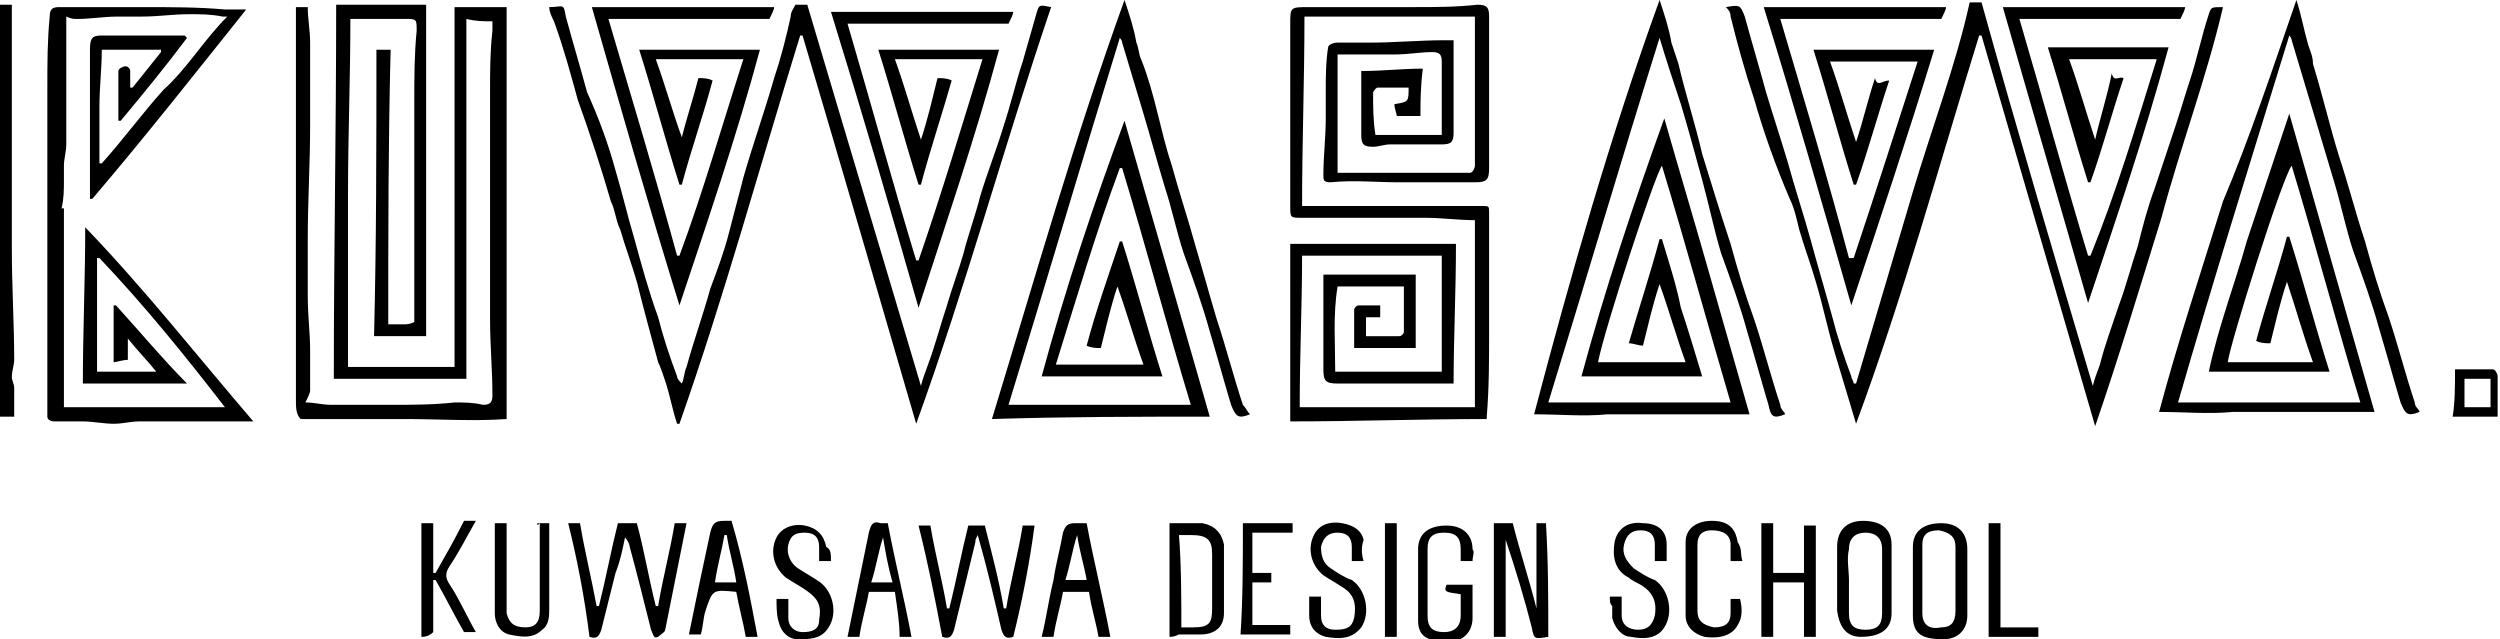
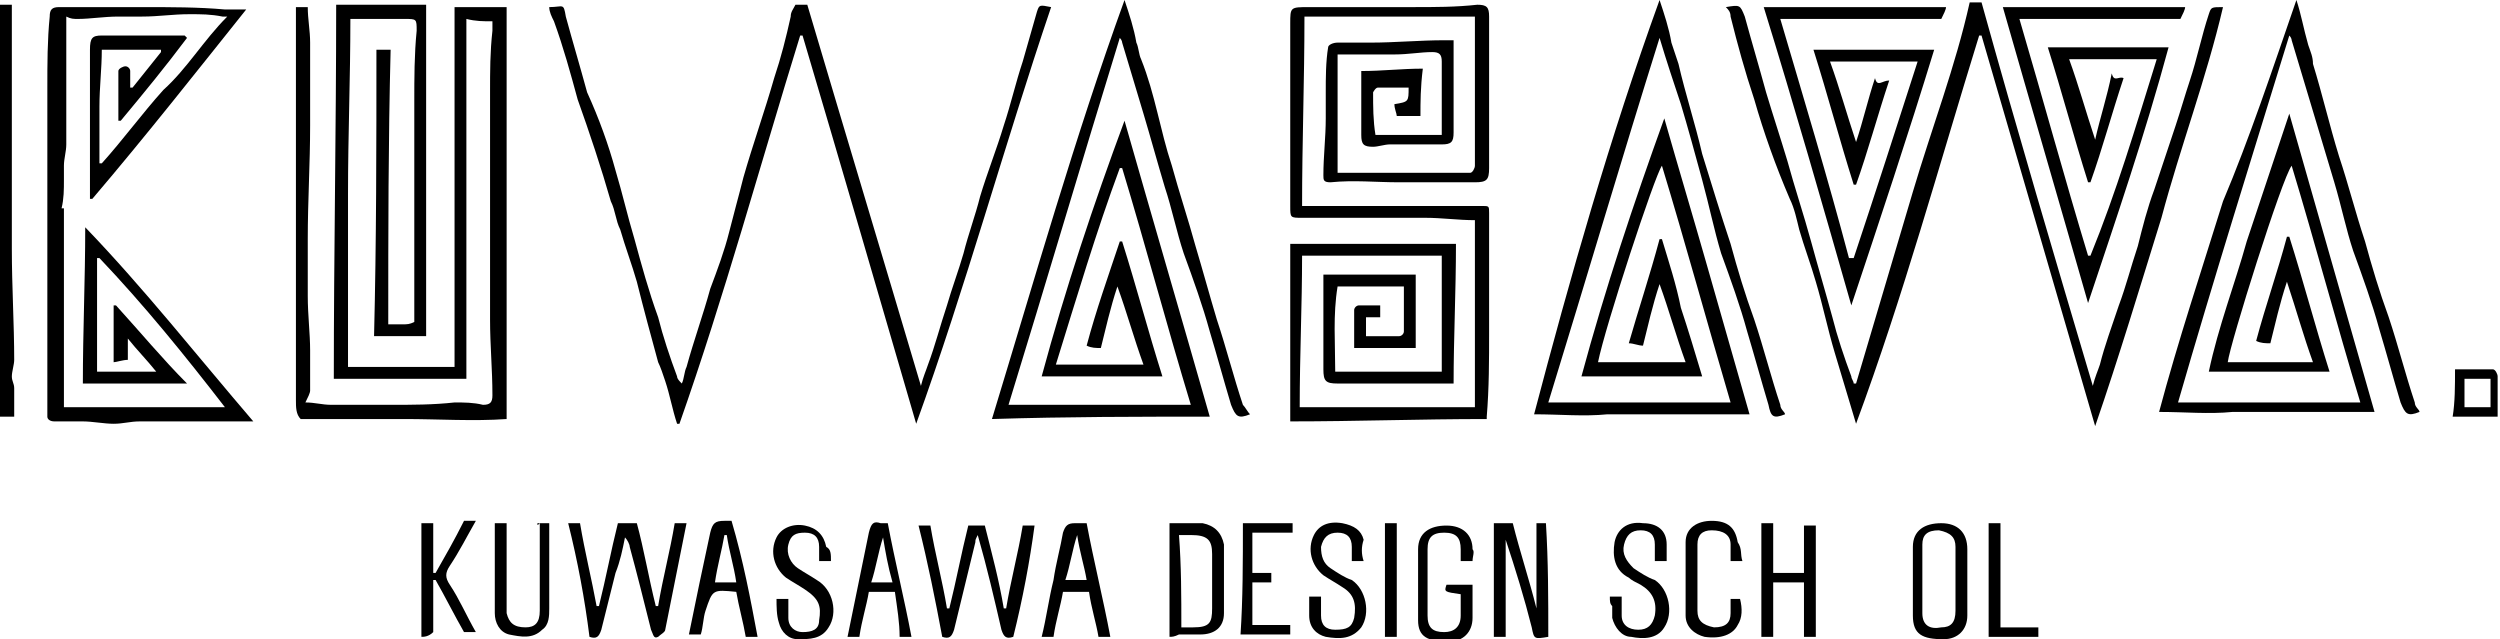
<svg xmlns="http://www.w3.org/2000/svg" version="1.1" id="kds" x="0px" y="0px" viewBox="0 0 105.6 27" style="enable-background:new 0 0 105.6 27;" xml:space="preserve">
  <path d="M61.4,1.7c0,0.7,0,1.4,0,2.1c0,0.6,0,1.2,0,1.8c0,0.4-0.1,0.5-0.5,0.5c-0.7,0-1.5,0-2.2,0c-0.2,0-0.5,0.1-0.7,0.1  c-0.4,0-0.5-0.1-0.5-0.5c0-0.9,0-1.8,0-2.7c0.9,0,1.7-0.1,2.6-0.1C60,3.7,60,4.3,60,4.9c-0.3,0-0.6,0-1,0c0-0.1-0.1-0.3-0.1-0.5  c0.6-0.1,0.6-0.1,0.6-0.7c-0.4,0-0.8,0-1.3,0c-0.1,0-0.2,0.2-0.2,0.2c0,0.6,0,1.2,0.1,1.8c1,0,1.9,0,2.8,0c0-0.4,0-0.7,0-1  c0-0.7,0-1.4,0-2.1c0-0.3-0.1-0.4-0.4-0.4c-0.5,0-1,0.1-1.6,0.1s-1.3,0-1.9,0c-0.1,0-0.3,0-0.5,0c0,1.7,0,3.3,0,5c0.4,0,0.8,0,1.2,0  c0.2,0,0.4,0,0.6,0c1,0,1.9,0,2.9,0c0.3,0,0.6,0,0.9,0c0.1,0,0.2-0.2,0.2-0.3c0-0.7,0-1.4,0-2.1c0-1.4,0-2.8,0-4.2  c-2.4,0-4.8,0-7.2,0c0,2.7-0.1,5.3-0.1,8c0.7,0,1.3,0,1.9,0c1.3,0,2.6,0,3.8,0c0.6,0,1.3,0,1.9,0c0.3,0,0.3,0,0.3,0.3  c0,0.9,0,1.7,0,2.6c0,0.8,0,1.6,0,2.4c0,1.2,0,2.4-0.1,3.6c0,0,0,0,0,0.1c-2.8,0-5.5,0.1-8.3,0.1c0-2.5,0-5,0-7.5c2.3,0,4.6,0,7,0  c0,2-0.1,4-0.1,5.9c-0.9,0-1.7,0-2.6,0c-0.8,0-1.5,0-2.3,0c-0.5,0-0.6-0.1-0.6-0.6c0-1,0-1.9,0-2.9c0-0.3,0-0.7,0-1.1  c1.3,0,2.6,0,3.9,0c0,1,0,2,0,3.1c-0.8,0-1.7,0-2.6,0c0-0.5,0-1,0-1.6c0-0.1,0.1-0.2,0.2-0.2c0.3,0,0.6,0,0.9,0c0,0.2,0,0.3,0,0.5  c-0.2,0-0.4,0-0.6,0c0,0.2,0,0.5,0,0.8c0.5,0,0.9,0,1.4,0c0.1,0,0.2-0.1,0.2-0.2c0-0.6,0-1.3,0-1.9c-1,0-1.9,0-2.8,0  c-0.2,1.2-0.1,2.4-0.1,3.6c1.5,0,3,0,4.5,0c0-1.7,0-3.3,0-4.9c-2,0-3.9,0-5.9,0c0,2.1-0.1,4.2-0.1,6.4c2.5,0,4.9,0,7.4,0  c0-2.6,0-5.3,0-7.9c-0.7,0-1.4-0.1-2.1-0.1c-0.8,0-1.7,0-2.5,0c-0.9,0-1.8,0-2.7,0c-0.5,0-0.5,0-0.5-0.5c0-1,0-2.1,0-3.1  c0-0.8,0-1.6,0-2.3c0-0.2,0-0.4,0-0.6c0-0.4,0-0.9,0-1.3c0-0.1,0-0.3,0-0.4c0-0.7,0-0.7,0.8-0.7c1.5,0,2.9,0,4.4,0  c0.9,0,1.8,0,2.7-0.1c0.4,0,0.5,0.1,0.5,0.5c0,1.5,0,3,0,4.5c0,0.6,0,1.3,0,1.9c0,0.5-0.1,0.6-0.6,0.6c-1.1,0-2.1,0-3.2,0  c-1,0-1.9-0.1-2.9,0c-0.3,0-0.3-0.1-0.3-0.3C55.9,6.6,56,5.8,56,5c0-0.4,0-0.7,0-1.1c0-0.6,0-1.3,0.1-1.9c0-0.1,0.2-0.2,0.4-0.2  c0.5,0,0.9,0,1.4,0c1,0,2.1-0.1,3.1-0.1C61.1,1.7,61.3,1.7,61.4,1.7z" />
  <path d="M15.9,2.1c0.2,0,0.4,0,0.6,0c-0.1,3.9-0.1,7.7-0.1,11.6c0.3,0,0.5,0,0.6,0c0.2,0,0.3,0,0.5-0.1c0-0.8,0-1.6,0-2.4  c0-1.1,0-2.2,0-3.2c0-1.2,0-2.4,0-3.7c0-1,0-2,0.1-3c0-0.5,0-0.5-0.5-0.5c-0.7,0-1.5,0-2.3,0c0,2.5-0.1,4.9-0.1,7.4  c0,2.4,0,4.8,0,7.3c1.5,0,3,0,4.5,0c0-5.1,0-10.2,0-15.2c0.8,0,1.5,0,2.2,0c0,5.8,0,11.6,0,17.4c-1.4,0.1-2.9,0-4.3,0  c-1.5,0-2.9,0-4.4,0c-0.2-0.2-0.2-0.5-0.2-0.8c0-0.9,0-1.7,0-2.6c0-0.9,0-1.8,0-2.7c0-1.1,0-2.1,0-3.2c0-1.4,0-2.8,0-4.2  c0-1.3,0-2.6,0-3.9c0.2,0,0.4,0,0.5,0c0,0.5,0.1,1,0.1,1.5c0,0.4,0,0.7,0,1.1c0,0.8,0,1.6,0,2.4c0,1.6-0.1,3.2-0.1,4.8  c0,0.8,0,1.6,0,2.4c0,0.8,0.1,1.6,0.1,2.3c0,0.6,0,1.1,0,1.7c0,0.1-0.1,0.3-0.2,0.5c0.4,0,0.7,0.1,1.1,0.1c0.8,0,1.7,0,2.5,0  c0.9,0,1.8,0,2.7-0.1c0.4,0,0.8,0,1.2,0.1c0.3,0,0.4-0.1,0.4-0.4c0-1.1-0.1-2.1-0.1-3.2c0-2.1,0-4.1,0-6.2c0-0.2,0-0.5,0-0.7  c0-0.9,0-1.8,0-2.7s0-1.7,0.1-2.6c0-0.1,0-0.3,0-0.4c-0.4,0-0.7,0-1.1-0.1c0,5.1,0,10.1,0,15.2c-1.8,0-3.6,0-5.6,0  c0-5.3,0.1-10.5,0.1-15.8c1.3,0,2.5,0,3.8,0c0,4.7,0,9.3,0,14c-0.8,0-1.5,0-2.2,0C15.9,10.2,15.9,6.1,15.9,2.1z" />
  <path d="M9.6,0.7c-0.1,0-0.1,0-0.2,0C8.9,0.6,8.5,0.6,8,0.6c-0.7,0-1.3,0.1-2,0.1c-0.3,0-0.7,0-1,0c-0.6,0-1.2,0.1-1.7,0.1  c-0.2,0-0.3,0-0.5-0.1c0,0.8,0,1.6,0,2.5c0,0.2,0,0.3,0,0.5c0,0.4,0,0.8,0,1.2s0,0.8,0,1.2c0,0.3-0.1,0.6-0.1,0.9c0,0.2,0,0.4,0,0.6  c0,0.4,0,0.8-0.1,1.2h0.1c0-0.1,0-0.3,0-0.4l0,0c0,2.9,0,5.9,0,8.8c2.3,0,4.5,0,6.8,0c-1.7-2.2-3.4-4.3-5.3-6.3H4.1  c0,1.6,0,3.2,0,4.8c0.8,0,1.6,0,2.5,0c-0.4-0.5-0.8-0.9-1.2-1.4c0,0.4,0,0.6,0,0.9c-0.2,0-0.5,0.1-0.6,0.1c0-0.8,0-1.6,0-2.4h0.1  c1,1.1,2,2.3,3,3.3c-1.4,0-2.9,0-4.4,0c0-2.2,0.1-4.4,0.1-6.6c2.5,2.6,4.7,5.4,7.1,8.2c-0.9,0-1.8,0-2.6,0c-0.7,0-1.5,0-2.2,0  c-0.4,0-0.7,0.1-1.1,0.1s-0.9-0.1-1.3-0.1s-0.8,0-1.2,0c-0.2,0-0.3-0.1-0.3-0.2c0-0.7,0-1.5,0-2.2c0-0.6,0-1.2,0-1.8  c0-0.9,0-1.7,0-2.6c0-1,0-2,0-3c0-1.4,0-2.9,0-4.3c0-1,0-2,0.1-3c0-0.3,0.1-0.4,0.4-0.4c1.2,0,2.4,0,3.5,0c1.2,0,2.4,0,3.5,0.1  c0.3,0,0.6,0,0.9,0c-2,2.5-4.2,5.3-6.5,8H3.8c0-0.2,0-0.3,0-0.5c0-0.3,0-0.7,0-1c0-0.8,0-1.7,0-2.5s0-1.5,0-2.3  c0-0.5,0.1-0.6,0.5-0.6c1.2,0,2.4,0,3.5,0l0.1,0.1C7,2.8,6.1,3.9,5.1,5.1H5C5,4.4,5,3.7,5,3c0-0.1,0.2-0.2,0.3-0.2  c0.1,0,0.2,0.1,0.2,0.2c0,0.2,0,0.5,0,0.7h0.1c0.4-0.5,0.8-1,1.2-1.5V2.1c-0.8,0-1.6,0-2.5,0c0,0.8-0.1,1.6-0.1,2.4s0,1.6,0,2.4h0.1  c0.9-1,1.7-2.1,2.6-3.1C7.9,2.9,8.6,1.7,9.6,0.7z" />
  <path d="M97,0c0.2,0.6,0.3,1.2,0.5,1.9c0.1,0.3,0.2,0.5,0.2,0.8c0.4,1.3,0.7,2.6,1.1,3.9c0.4,1.2,0.7,2.4,1.1,3.6  c0.3,1.1,0.6,2.1,1,3.2c0.4,1.2,0.7,2.4,1.1,3.6c0,0.2,0.2,0.3,0.2,0.4c-0.5,0.2-0.6,0.1-0.8-0.4c-0.3-1-0.6-2.1-0.9-3.1  c-0.3-1.1-0.7-2.2-1.1-3.3c-0.3-0.9-0.5-1.9-0.8-2.9s-0.6-2-0.9-3s-0.6-2-0.9-3c0,0,0-0.1-0.1-0.2C95.1,6.7,93.5,11.8,92,17  c2.6,0,5.2,0,7.7,0c-1-3.3-1.9-6.7-2.9-10c-0.4,0.5-2.6,7.5-2.7,8.3c1.2,0,2.4,0,3.6,0c-0.4-1.1-0.7-2.2-1.1-3.4  c-0.3,0.9-0.5,1.8-0.7,2.6c-0.2,0-0.4,0-0.6-0.1c0.4-1.5,0.9-2.9,1.3-4.4h0.1c0.6,1.9,1.1,3.8,1.7,5.7c-1.7,0-3.4,0-5.1,0  c0.4-1.9,1.1-3.7,1.6-5.5c0.6-1.8,1.2-3.6,1.8-5.4c1.2,4.2,2.4,8.4,3.6,12.6c-1,0-2,0-3,0s-2,0-3,0c-1,0.1-2,0-3.1,0  c0.8-3,1.8-6,2.7-8.9C95,5.9,96,2.9,97,0L97,0z" />
  <path d="M70.1,0c0.2,0.6,0.4,1.2,0.5,1.8c0.1,0.3,0.2,0.6,0.3,0.9c0.3,1.3,0.7,2.5,1,3.8c0.4,1.3,0.8,2.6,1.2,3.8  c0.3,1.1,0.6,2.1,1,3.2c0.4,1.2,0.7,2.4,1.1,3.6c0,0.2,0.2,0.3,0.2,0.4c-0.5,0.2-0.6,0.1-0.7-0.4c-0.3-1-0.6-2.1-0.9-3.1  c-0.3-1.1-0.7-2.2-1.1-3.3c-0.3-1-0.5-2-0.8-3.1S71.3,5.4,71,4.4c-0.3-0.9-0.6-1.8-0.9-2.8C68.5,6.7,67,11.8,65.4,17  c2.7,0,5.2,0,7.7,0c-1-3.4-1.9-6.7-2.9-10c-0.3,0.4-2.4,6.8-2.7,8.3c1.2,0,2.4,0,3.7,0c-0.4-1.1-0.7-2.2-1.1-3.3  c-0.3,0.9-0.5,1.8-0.7,2.6c-0.2,0-0.4-0.1-0.6-0.1c0.4-1.4,0.9-2.9,1.3-4.4h0.1c0.3,1,0.6,1.9,0.8,2.9c0.3,0.9,0.6,1.9,0.9,2.9  c-1.7,0-3.4,0-5.1,0c1-3.7,2.2-7.3,3.5-10.9c0.6,2.1,1.2,4.1,1.8,6.2c0.6,2.1,1.2,4.2,1.8,6.3c-1,0-2,0-3,0s-2,0-3,0  c-1,0.1-2,0-3.1,0C66.3,11.8,68,5.8,70.1,0z" />
  <path d="M52.8,17.5c-0.5,0.2-0.6,0.1-0.8-0.4c-0.3-1-0.6-2.1-0.9-3.1c-0.3-1.1-0.7-2.2-1.1-3.3c-0.3-0.9-0.5-1.9-0.8-2.8  c-0.3-1-0.6-2.1-0.9-3.1c-0.3-1-0.6-2-0.9-3c0,0,0-0.1-0.1-0.2c-1.6,5.2-3.1,10.3-4.7,15.5c2.6,0,5.2,0,7.7,0c-1-3.3-1.9-6.7-2.9-10  h-0.1c-1,2.7-1.8,5.4-2.7,8.3c1.3,0,2.4,0,3.7,0c-0.4-1.1-0.7-2.2-1.1-3.3c-0.3,0.9-0.5,1.8-0.7,2.6c-0.2,0-0.4,0-0.6-0.1  c0.4-1.5,0.9-2.9,1.4-4.4h0.1c0.6,1.9,1.1,3.8,1.7,5.7c-1.7,0-3.4,0-5.1,0c1-3.7,2.2-7.3,3.5-10.8c1.2,4.2,2.4,8.3,3.6,12.5  c-3,0-6,0-9.2,0.1c1.8-5.9,3.5-11.9,5.6-17.7c0.2,0.6,0.4,1.2,0.5,1.8c0.1,0.2,0.1,0.5,0.2,0.7C48.8,4,49,5.5,49.5,7  c0.3,1.1,0.7,2.3,1,3.4c0.3,1,0.6,2.1,0.9,3.1c0.4,1.2,0.7,2.4,1.1,3.6C52.6,17.2,52.7,17.4,52.8,17.5z" />
  <path d="M38.7,17.9c-1.6-5.5-3.2-11-4.8-16.4h-0.1c-1.7,5.5-3.2,11-5.1,16.4h-0.1c-0.2-0.6-0.3-1.2-0.5-1.8  c-0.1-0.3-0.2-0.6-0.3-0.8c-0.3-1.1-0.6-2.2-0.9-3.4c-0.2-0.7-0.5-1.5-0.7-2.2C26,9.3,26,8.9,25.8,8.5c-0.4-1.4-0.9-2.9-1.4-4.3  c-0.3-1.1-0.6-2.2-1-3.3c-0.1-0.2-0.2-0.4-0.2-0.6c0.6,0,0.6-0.2,0.7,0.4c0.3,1.1,0.6,2.1,0.9,3.2C25.3,5,25.7,6.1,26,7.2  c0.3,1,0.5,1.9,0.8,2.9c0.3,1.1,0.6,2.2,1,3.3c0.2,0.8,0.5,1.7,0.8,2.5c0,0.1,0.1,0.2,0.2,0.3c0.1-0.2,0.1-0.5,0.2-0.7  c0.3-1.1,0.7-2.2,1-3.3c0.3-0.8,0.6-1.6,0.8-2.4C31,9,31.2,8.3,31.4,7.5c0.4-1.4,0.9-2.8,1.3-4.2c0.3-0.9,0.5-1.7,0.7-2.6  c0-0.2,0.1-0.3,0.2-0.5c0.2,0,0.3,0,0.5,0c1.6,5.4,3.2,10.7,4.8,16.1c0.1-0.4,0.2-0.6,0.3-0.9c0.3-0.8,0.5-1.6,0.8-2.5  c0.2-0.7,0.5-1.5,0.7-2.2c0.2-0.8,0.5-1.6,0.7-2.4c0.3-1,0.7-2,1-3c0.3-0.9,0.5-1.8,0.8-2.7c0.2-0.7,0.4-1.4,0.6-2.1  c0.1-0.3,0.1-0.3,0.6-0.2C42.4,6.2,40.8,12.1,38.7,17.9z" />
  <path d="M88.4,16.3c0.1-0.4,0.2-0.6,0.3-0.9c0.2-0.8,0.5-1.6,0.8-2.5c0.3-0.8,0.5-1.6,0.8-2.5C90.5,9.6,90.7,8.8,91,8  c0.3-0.9,0.6-1.8,0.9-2.7c0.2-0.6,0.4-1.3,0.6-1.9c0.3-0.9,0.5-1.9,0.8-2.8c0.1-0.3,0.1-0.3,0.6-0.3c-0.7,3-1.8,5.9-2.6,8.9  c-0.9,2.9-1.8,5.9-2.8,8.8c-1.6-5.5-3.2-11-4.8-16.5h-0.1c-1.7,5.5-3.2,11-5.2,16.4c-0.3-1-0.6-2-0.9-3s-0.5-2-0.8-3  c-0.2-0.7-0.5-1.5-0.7-2.2c-0.1-0.4-0.2-0.9-0.4-1.3C75,7,74.5,5.6,74.1,4.2c-0.4-1.2-0.7-2.3-1-3.5c0-0.2-0.1-0.3-0.2-0.4  c0.6-0.1,0.6-0.1,0.8,0.4c0.3,1.1,0.6,2.1,0.9,3.2c0.3,1,0.6,1.9,0.9,2.9c0.3,1.1,0.7,2.3,1,3.4s0.6,2.1,0.9,3.2  c0.2,0.8,0.5,1.7,0.8,2.5c0,0.1,0.1,0.2,0.1,0.3h0.1c0.8-2.7,1.6-5.4,2.4-8.1s1.8-5.3,2.4-8c0.2,0,0.4,0,0.5,0  C85.2,5.5,86.8,10.9,88.4,16.3z" />
  <path d="M91.1,2.5c-1.3,0-2.5,0-3.7,0c0.4,1.1,0.7,2.2,1.1,3.4C88.7,5,89,4.1,89.2,3.1c0.1,0.4,0.3,0.1,0.5,0.2  c-0.5,1.5-0.9,3-1.4,4.4h-0.1c-0.6-1.9-1.1-3.8-1.7-5.7c1.7,0,3.4,0,5.1,0c-1,3.7-2.2,7.2-3.4,10.8C87,8.6,85.8,4.5,84.6,0.3  c2.5,0,5.1,0,7.7,0c0,0.1-0.1,0.3-0.2,0.5c-2.2,0-4.5,0-6.8,0c1,3.4,1.9,6.7,2.9,10h0.1C89.4,8.1,90.2,5.4,91.1,2.5z" />
-   <path d="M41.5,2.5c-1.3,0-2.4,0-3.7,0c0.4,1.1,0.7,2.2,1.1,3.4c0.3-0.9,0.5-1.8,0.7-2.6c0.2,0,0.4,0,0.6,0.1  c-0.4,1.4-0.9,2.9-1.3,4.4h-0.1c-0.6-1.9-1.1-3.8-1.7-5.7c1.7,0,3.4,0,5.1,0c-1,3.7-2.2,7.2-3.4,10.9c-1.2-4.2-2.4-8.3-3.7-12.5  c2.5,0,5.1,0,7.7,0c0,0.1-0.1,0.3-0.2,0.5c-2.2,0-4.5,0-6.8,0c1,3.4,1.9,6.7,2.9,10h0.1C39.8,8.1,40.6,5.4,41.5,2.5z" />
  <path d="M78.2,12.9C77,8.7,75.8,4.5,74.5,0.3c2.5,0,5.1,0,7.7,0c0,0.1-0.1,0.3-0.2,0.5c-2.2,0-4.5,0-6.8,0c1,3.4,2,6.7,2.9,10.1  c0.1,0,0.1,0,0.2,0c0.9-2.7,1.8-5.5,2.7-8.3c-1.3,0-2.5,0-3.7,0C77.7,3.7,78,4.8,78.4,6c0.3-0.9,0.5-1.8,0.8-2.7  c0.1,0.4,0.3,0.1,0.6,0.1c-0.5,1.5-0.9,3-1.4,4.4h-0.1c-0.6-1.9-1.1-3.8-1.7-5.7c1.7,0,3.4,0,5.1,0C80.6,5.7,79.4,9.3,78.2,12.9z" />
-   <path d="M27.7,2.5c0.4,1.1,0.7,2.2,1.1,3.3C29,5,29.3,4.1,29.5,3.3c0.2,0,0.4,0,0.6,0.1c-0.4,1.5-0.9,2.9-1.3,4.4h-0.1  C28.1,5.9,27.6,4,27,2.1c1.7,0,3.4,0,5.1,0c-1,3.7-2.2,7.2-3.4,10.8C27.4,8.7,26.2,4.5,25,0.3c2.5,0,5.1,0,7.7,0  c0,0.1-0.1,0.3-0.2,0.5c-2.2,0-4.5,0-6.8,0c1,3.4,2,6.7,2.9,10h0.1c1-2.7,1.8-5.5,2.7-8.3C30.1,2.5,28.9,2.5,27.7,2.5z" />
  <path d="M0.6,17.6c-0.2,0-0.4,0-0.6,0C0,11.8,0,6,0,0.2c0.1,0,0.3,0,0.5,0c0,0.2,0,0.5,0,0.7c0,1.4,0,2.8,0,4.2c0,0.9,0,1.9,0,2.8  s0,1.7,0,2.6c0,1.6,0.1,3.2,0.1,4.7c0,0.2-0.1,0.5-0.1,0.7c0,0.2,0.1,0.3,0.1,0.5C0.6,16.9,0.6,17.3,0.6,17.6z" />
  <path d="M24,22.1c0.2,0,0.3,0,0.5,0c0.2,1.2,0.5,2.4,0.7,3.5c0,0,0,0,0.1,0c0.3-1.2,0.5-2.3,0.8-3.5c0.2,0,0.5,0,0.8,0  c0.3,1.1,0.5,2.3,0.8,3.5h0.1c0.2-1.2,0.5-2.3,0.7-3.5c0.1,0,0.3,0,0.5,0c-0.3,1.5-0.6,3-0.9,4.5c0,0.1-0.2,0.2-0.3,0.3  c-0.2,0.1-0.2-0.1-0.3-0.3c-0.3-1.2-0.6-2.4-0.9-3.5c0-0.1-0.1-0.3-0.2-0.4c-0.1,0.5-0.2,1-0.4,1.5c-0.2,0.8-0.4,1.6-0.6,2.4  c-0.1,0.3-0.2,0.4-0.5,0.3C24.7,25.3,24.4,23.7,24,22.1z" />
  <path d="M42.8,26.9c-0.3,0.1-0.4,0-0.5-0.3c-0.3-1.3-0.6-2.6-1-4c-0.1,0.2-0.1,0.2-0.1,0.3c-0.3,1.2-0.6,2.5-0.9,3.7  c-0.1,0.3-0.2,0.4-0.5,0.3c-0.3-1.6-0.6-3.1-1-4.7c0.2,0,0.3,0,0.5,0c0.2,1.2,0.5,2.3,0.7,3.5c0,0,0,0,0.1,0  c0.3-1.2,0.5-2.3,0.8-3.5c0.3,0,0.5,0,0.7,0c0.3,1.2,0.6,2.3,0.8,3.5c0,0,0,0,0.1,0c0.2-1.2,0.5-2.3,0.7-3.5c0.2,0,0.3,0,0.5,0  C43.5,23.7,43.2,25.3,42.8,26.9z" />
  <path d="M65.4,26.9c-0.6,0.1-0.6,0.1-0.7-0.4c-0.3-1.2-0.7-2.5-1.1-3.7c0,1.4,0,2.7,0,4.1c-0.2,0-0.3,0-0.5,0c0-1.6,0-3.2,0-4.8  c0.2,0,0.5,0,0.8,0c0.3,1.2,0.7,2.4,1,3.6l0,0c0-1.2,0-2.4,0-3.6c0.2,0,0.3,0,0.4,0C65.4,23.7,65.4,25.3,65.4,26.9z" />
  <path d="M49.4,26.9c0-1.6,0-3.2,0-4.8c0.5,0,0.9,0,1.4,0c0.5,0.1,0.8,0.4,0.9,0.9c0,1,0,1.9,0,2.9c0,0.6-0.4,0.9-1,0.9  c-0.3,0-0.6,0-0.9,0C49.6,26.9,49.5,26.9,49.4,26.9z M49.9,26.5c0.2,0,0.3,0,0.5,0c0.7,0,0.8-0.2,0.8-0.8c0-0.8,0-1.5,0-2.3  c0-0.6-0.2-0.8-0.9-0.8c-0.2,0-0.3,0-0.5,0C49.9,23.9,49.9,25.2,49.9,26.5z" />
-   <path d="M77.6,24.5c0-0.5,0-0.9,0-1.4c0-0.7,0.4-1.1,1.1-1.1s1.2,0.3,1.2,1c0,1,0,2,0,2.9c0,0.7-0.5,1-1.3,1c-0.6,0-0.9-0.4-1-1.1  v-0.1C77.6,25.4,77.6,25,77.6,24.5L77.6,24.5z M78.1,24.5c0,0.5,0,0.9,0,1.4s0.2,0.7,0.7,0.7s0.7-0.2,0.7-0.7c0-0.9,0-1.8,0-2.7  c0-0.5-0.3-0.7-0.7-0.7c-0.4,0-0.7,0.2-0.7,0.7C78,23.6,78.1,24.1,78.1,24.5z" />
  <path d="M83.1,24.6c0,0.5,0,0.9,0,1.4c0,0.6-0.4,1-1,1c-0.9,0-1.3-0.2-1.3-1c0-1,0-2,0-2.9c0-0.7,0.5-1,1.2-1s1.1,0.4,1.1,1.1  C83.1,23.6,83.1,24.1,83.1,24.6z M82.6,24.5c0-0.5,0-0.9,0-1.4c0-0.4-0.2-0.6-0.7-0.7c-0.5,0-0.7,0.2-0.7,0.6c0,1,0,1.9,0,2.9  c0,0.5,0.3,0.7,0.8,0.6c0.4,0,0.6-0.2,0.6-0.7C82.6,25.5,82.6,25,82.6,24.5z" />
  <path d="M62.2,23.7c-0.2,0-0.3,0-0.5,0c0-0.2,0-0.4,0-0.5c0-0.5-0.2-0.7-0.7-0.7s-0.7,0.2-0.7,0.7c0,0.9,0,1.9,0,2.8  c0,0.5,0.2,0.7,0.7,0.7c0.4,0,0.7-0.2,0.7-0.7c0-0.3,0-0.6,0-0.9C61,25,61,25,61.1,24.7c0.4,0,0.7,0,1.1,0c0,0.5,0,0.9,0,1.4  c0,0.6-0.4,1-1,1c-0.9,0-1.3-0.2-1.3-0.9c0-1,0-2,0-3c0-0.7,0.5-1,1.2-1s1.1,0.4,1.1,1C62.3,23.3,62.2,23.5,62.2,23.7z" />
  <path d="M76.7,26.9c-0.2,0-0.3,0-0.5,0c0-0.8,0-1.5,0-2.3c-0.4,0-0.9,0-1.3,0c0,0.8,0,1.5,0,2.3c-0.2,0-0.3,0-0.5,0  c0-1.6,0-3.2,0-4.8c0.2,0,0.3,0,0.5,0c0,0.7,0,1.3,0,2.1c0.4,0,0.9,0,1.3,0c0-0.7,0-1.3,0-2c0.2,0,0.3,0,0.5,0  C76.7,23.7,76.7,25.3,76.7,26.9z" />
  <path d="M35.1,23.7c-0.1,0-0.3,0-0.5,0c0-0.2,0-0.4,0-0.6c0-0.4-0.2-0.6-0.6-0.6c-0.4,0-0.6,0.1-0.7,0.5c-0.1,0.4,0.1,0.8,0.4,1  c0.3,0.2,0.5,0.3,0.8,0.5c0.7,0.4,0.9,1.4,0.5,2C34.7,27,34.2,27,33.7,27c-0.4,0-0.7-0.3-0.8-0.7c-0.1-0.3-0.1-0.7-0.1-1  c0.2,0,0.3,0,0.5,0c0,0.3,0,0.5,0,0.8c0,0.4,0.3,0.6,0.6,0.6c0.4,0,0.7-0.1,0.7-0.5c0.1-0.6,0-0.9-0.6-1.3c-0.3-0.2-0.5-0.3-0.8-0.5  c-0.5-0.4-0.7-1.1-0.4-1.7c0.2-0.4,0.7-0.6,1.2-0.5s0.8,0.4,0.9,0.9C35.1,23.2,35.1,23.4,35.1,23.7z" />
  <path d="M57.6,23.7c-0.2,0-0.3,0-0.5,0c0-0.2,0-0.4,0-0.6c0-0.4-0.2-0.6-0.6-0.6c-0.4,0-0.6,0.2-0.7,0.6c0,0.4,0.1,0.7,0.4,0.9  c0.3,0.2,0.6,0.4,0.9,0.5c0.6,0.4,0.8,1.4,0.4,2C57.1,27,56.6,27,56,26.9c-0.4-0.1-0.7-0.4-0.7-0.9c0-0.3,0-0.5,0-0.8  c0.1,0,0.3,0,0.5,0c0,0.3,0,0.5,0,0.8c0,0.4,0.2,0.6,0.6,0.6c0.5,0,0.7-0.1,0.8-0.5c0.1-0.6,0-1-0.5-1.3c-0.3-0.2-0.5-0.3-0.8-0.5  c-0.5-0.4-0.7-1.1-0.4-1.7c0.2-0.4,0.6-0.6,1.2-0.5c0.5,0.1,0.8,0.3,0.9,0.7C57.5,23.1,57.5,23.4,57.6,23.7z" />
  <path d="M68,25.2c0.2,0,0.3,0,0.5,0c0,0.3,0,0.6,0,0.8c0,0.4,0.3,0.6,0.7,0.6c0.4,0,0.6-0.2,0.7-0.6c0.1-0.6-0.1-1-0.6-1.3  c-0.2-0.1-0.4-0.2-0.5-0.3c-0.6-0.3-0.7-0.9-0.6-1.5c0.1-0.5,0.5-0.9,1.2-0.8c0.6,0,1,0.3,1,0.9c0,0.2,0,0.5,0,0.7  c-0.2,0-0.3,0-0.5,0c0-0.2,0-0.5,0-0.7c0-0.4-0.2-0.6-0.6-0.6s-0.6,0.2-0.7,0.6s0.1,0.7,0.4,1c0.3,0.2,0.6,0.4,0.9,0.5  c0.6,0.4,0.8,1.4,0.4,2C70,27,69.4,27,68.9,26.9c-0.4,0-0.7-0.4-0.8-0.8c0-0.2,0-0.3,0-0.5C68,25.5,68,25.4,68,25.2z" />
  <path d="M32,26.9c-0.2,0-0.3,0-0.5,0c-0.1-0.6-0.3-1.3-0.4-1.9c-1-0.1-1-0.1-1.3,0.8c-0.1,0.3-0.1,0.7-0.2,1c-0.1,0-0.3,0-0.5,0  c0.3-1.5,0.6-2.9,0.9-4.3c0.1-0.4,0.2-0.5,0.6-0.5c0.1,0,0.2,0,0.3,0C31.4,23.7,31.7,25.3,32,26.9z M31.1,24.6  c-0.1-0.7-0.3-1.3-0.4-2c0,0,0,0-0.1,0c-0.1,0.6-0.3,1.3-0.4,2C30.5,24.6,30.8,24.6,31.1,24.6z" />
  <path d="M45.9,22.1c0.3,1.6,0.7,3.2,1,4.8c-0.2,0-0.3,0-0.5,0c-0.1-0.6-0.3-1.2-0.4-1.9c-0.4,0-0.7,0-1.1,0  c-0.1,0.6-0.3,1.2-0.4,1.9c-0.1,0-0.3,0-0.5,0c0.2-0.8,0.3-1.6,0.5-2.4c0.1-0.7,0.3-1.4,0.4-2c0.1-0.3,0.2-0.4,0.5-0.4  C45.6,22.1,45.7,22.1,45.9,22.1z M45.5,22.6L45.5,22.6c-0.2,0.6-0.3,1.3-0.5,1.9c0.3,0,0.6,0,0.9,0C45.8,23.9,45.6,23.3,45.5,22.6z" />
  <path d="M37.8,25c-0.4,0-0.7,0-1.1,0c-0.1,0.6-0.3,1.2-0.4,1.9c-0.1,0-0.3,0-0.5,0c0.3-1.5,0.6-2.9,0.9-4.4c0.1-0.4,0.2-0.5,0.5-0.4  c0.1,0,0.2,0,0.3,0c0.3,1.6,0.7,3.2,1,4.8c-0.2,0-0.3,0-0.5,0C38,26.3,37.9,25.7,37.8,25z M37.3,22.7C37.2,22.7,37.2,22.7,37.3,22.7  c-0.2,0.6-0.3,1.3-0.5,1.9c0.3,0,0.6,0,0.9,0C37.5,23.9,37.4,23.3,37.3,22.7z" />
  <path d="M17.8,26.9c0-1.6,0-3.2,0-4.8c0.2,0,0.3,0,0.5,0c0,0.7,0,1.4,0,2.1h0.1c0.4-0.7,0.8-1.4,1.2-2.2c0.1,0,0.3,0,0.5,0  c-0.4,0.7-0.7,1.3-1.1,1.9c-0.2,0.3-0.2,0.5,0,0.8c0.4,0.6,0.7,1.3,1.1,2c-0.2,0-0.4,0-0.5,0c-0.4-0.7-0.8-1.5-1.2-2.2  c0,0,0,0-0.1,0c0,0.7,0,1.4,0,2.2C18.1,26.9,17.9,26.9,17.8,26.9z" />
  <path d="M22.7,22.1c0.2,0,0.3,0,0.5,0c0,1.2,0,2.4,0,3.6c0,0.3,0,0.7-0.3,0.9c-0.4,0.4-0.9,0.3-1.4,0.2c-0.4-0.1-0.6-0.5-0.6-0.9  c0-0.9,0-1.8,0-2.7c0-0.4,0-0.7,0-1.1c0.1,0,0.3,0,0.5,0c0,1.1,0,2.3,0,3.4c0,0.1,0,0.3,0,0.4c0.1,0.4,0.3,0.6,0.8,0.6  c0.4,0,0.6-0.2,0.6-0.7c0-1.2,0-2.5,0-3.7C22.7,22.2,22.7,22.2,22.7,22.1z" />
  <path d="M73.6,23.7c-0.2,0-0.3,0-0.5,0c0-0.2,0-0.4,0-0.7c0-0.4-0.3-0.6-0.8-0.6c-0.4,0-0.6,0.2-0.6,0.6c0,0.9,0,1.9,0,2.8  c0,0.4,0.2,0.6,0.7,0.7c0.5,0,0.7-0.2,0.7-0.6c0-0.2,0-0.4,0-0.6c0.1,0,0.3,0,0.4,0c0.1,0.4,0.1,0.8-0.1,1.1  c-0.2,0.4-0.7,0.6-1.4,0.5c-0.4-0.1-0.8-0.4-0.8-0.9c0-1,0-2.1,0-3.1c0-0.6,0.5-0.9,1.1-0.9c0.7,0,1,0.3,1.1,0.9  C73.6,23.2,73.5,23.4,73.6,23.7z" />
  <path d="M52.5,22.1c0.7,0,1.4,0,2.1,0c0,0.1,0,0.3,0,0.4c-0.6,0-1.1,0-1.7,0c0,0.6,0,1.1,0,1.7c0.3,0,0.5,0,0.8,0c0,0.1,0,0.3,0,0.4  c-0.3,0-0.5,0-0.8,0c0,0.6,0,1.2,0,1.8c0.5,0,1.1,0,1.6,0c0,0.1,0,0.3,0,0.4c-0.7,0-1.4,0-2.1,0C52.5,25.3,52.5,23.7,52.5,22.1z" />
  <path d="M84.5,26.5c0.6,0,1.1,0,1.6,0c0,0.1,0,0.3,0,0.4c-0.7,0-1.4,0-2.1,0c0-1.6,0-3.2,0-4.8c0.2,0,0.3,0,0.5,0  C84.5,23.6,84.5,25,84.5,26.5z" />
  <path d="M103.7,15.6c0.5,0,1.1,0,1.6,0c0.1,0,0.2,0.2,0.2,0.3c0,0.5,0,1.1,0,1.7c-0.6,0-1.2,0-1.9,0C103.7,17,103.7,16.3,103.7,15.6  z M105.2,17.2c0-0.4,0-0.8,0-1.2c-0.4,0-0.8,0-1.1,0c0,0.4,0,0.8,0,1.2C104.5,17.2,104.8,17.2,105.2,17.2z" />
  <path d="M58.5,22.1c0.2,0,0.3,0,0.5,0c0,1.6,0,3.2,0,4.8c-0.2,0-0.3,0-0.5,0C58.5,25.3,58.5,23.7,58.5,22.1z" />
</svg>